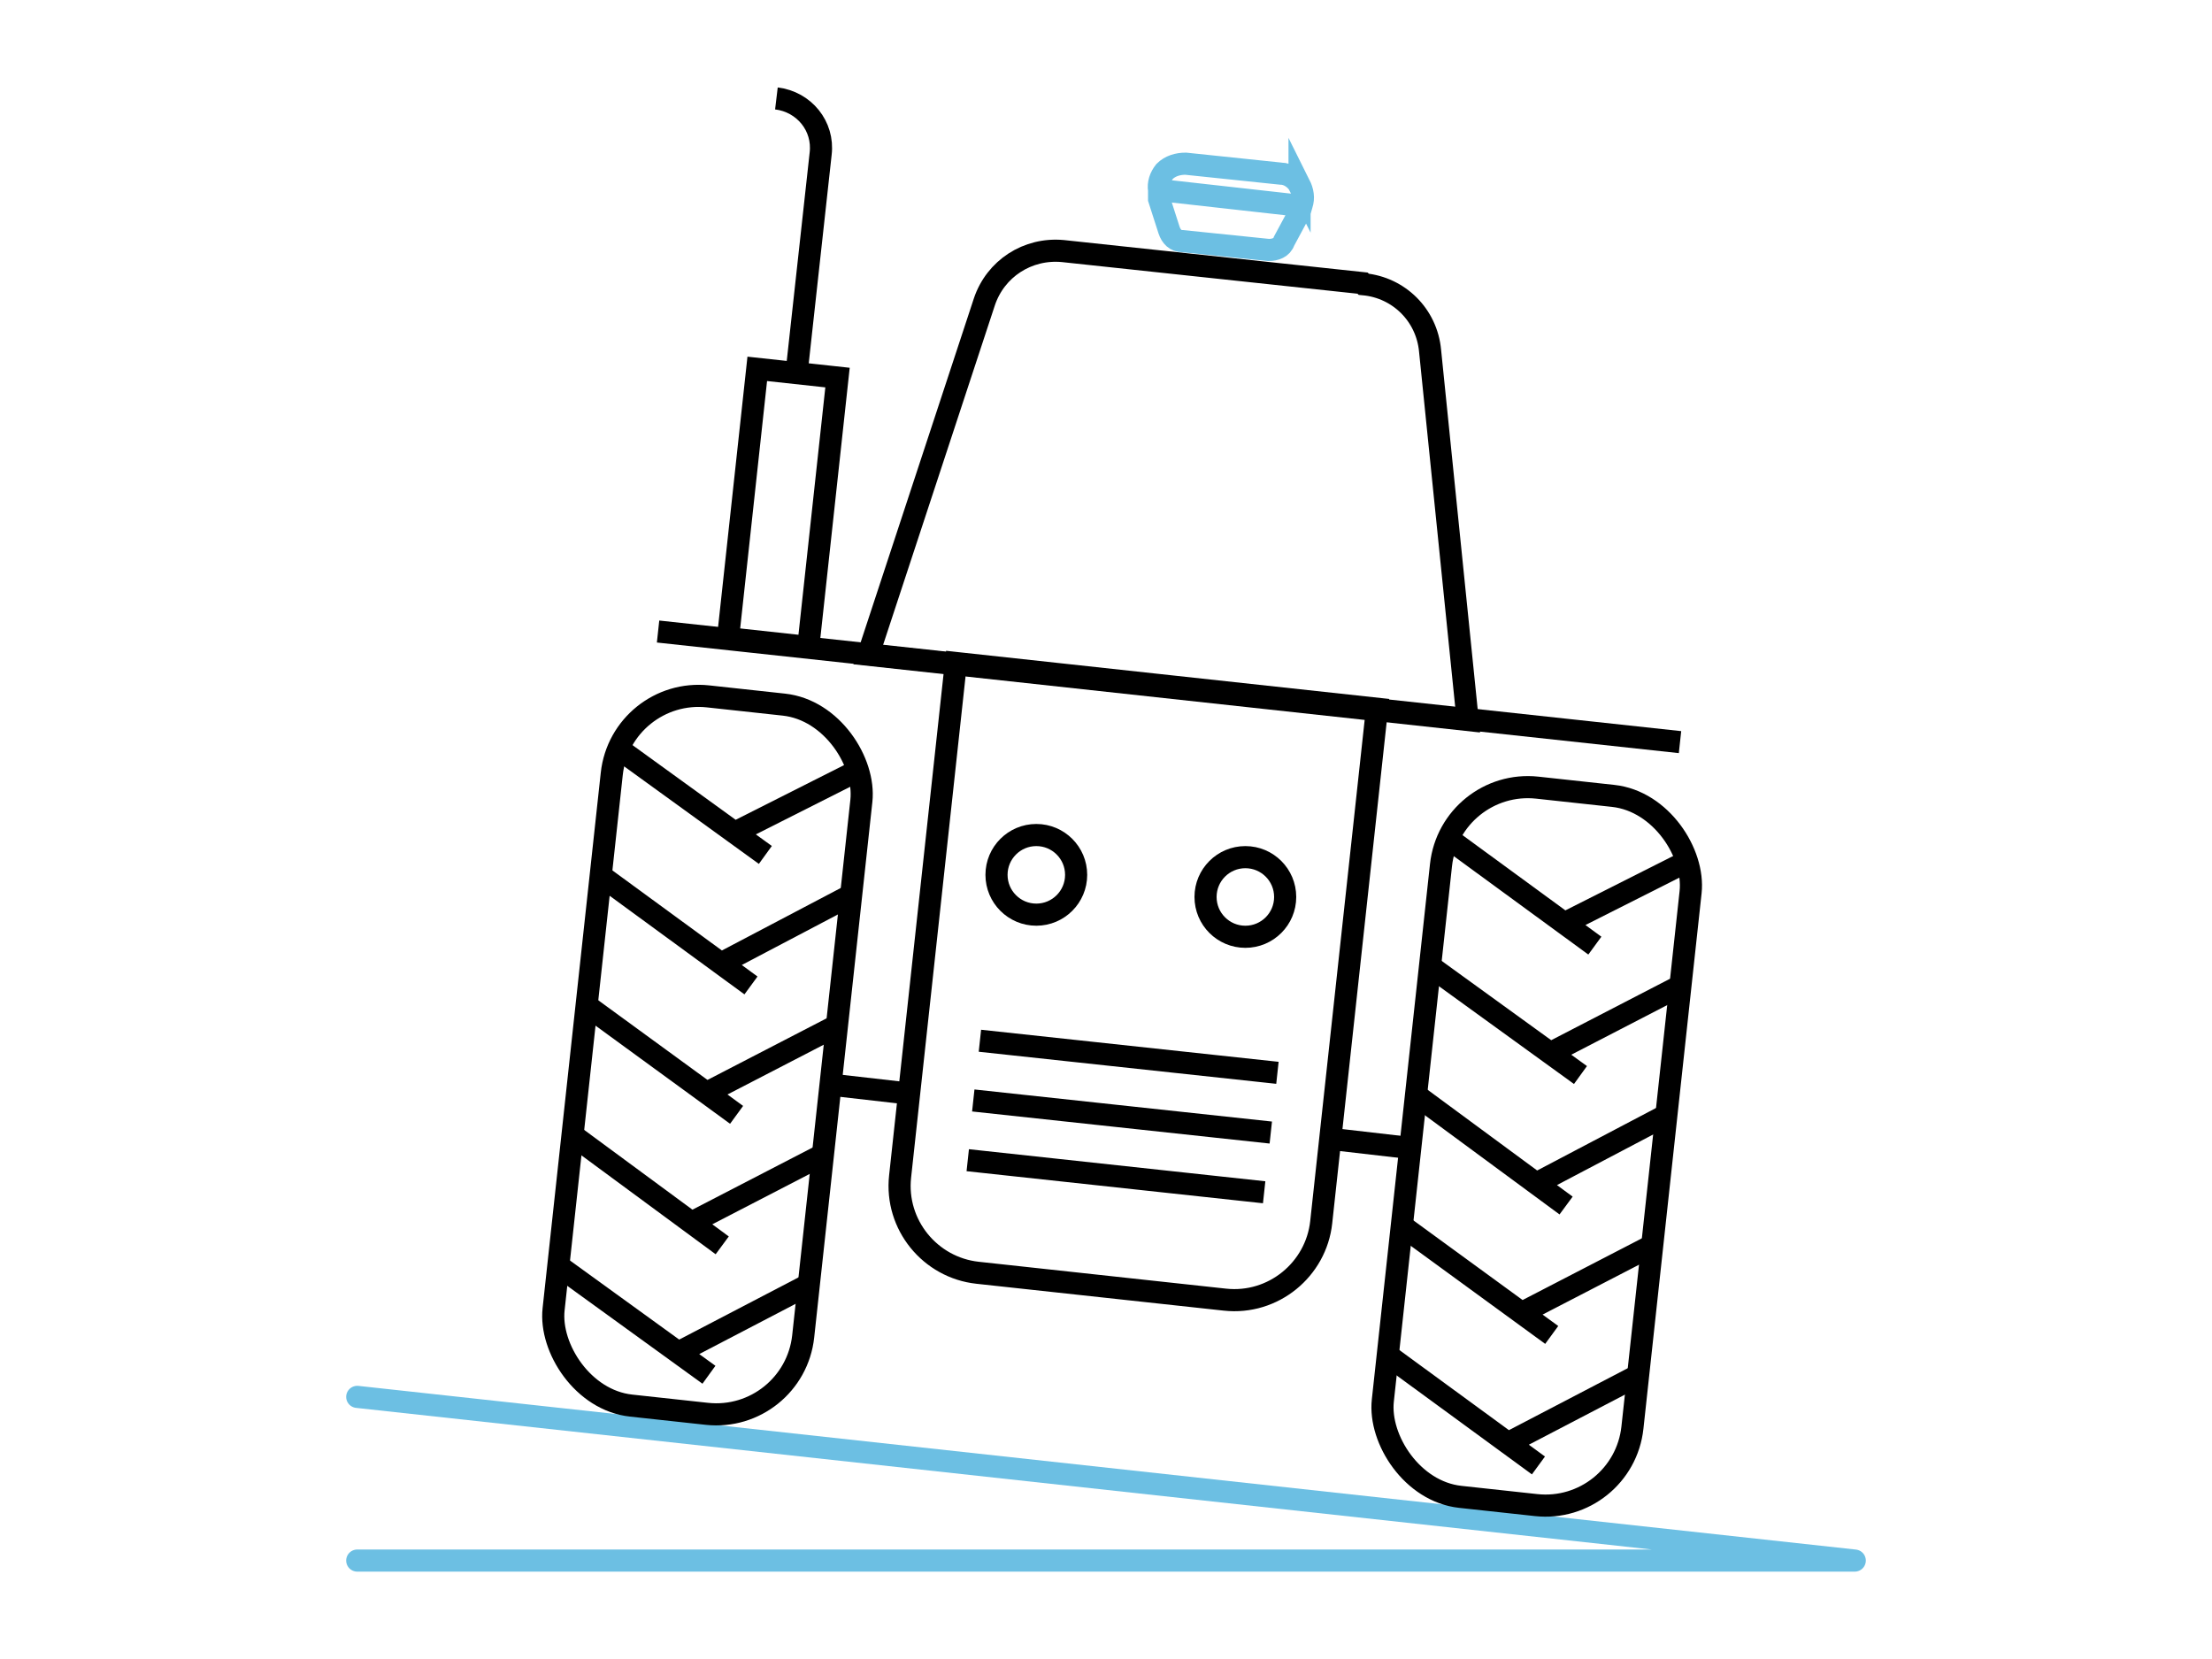
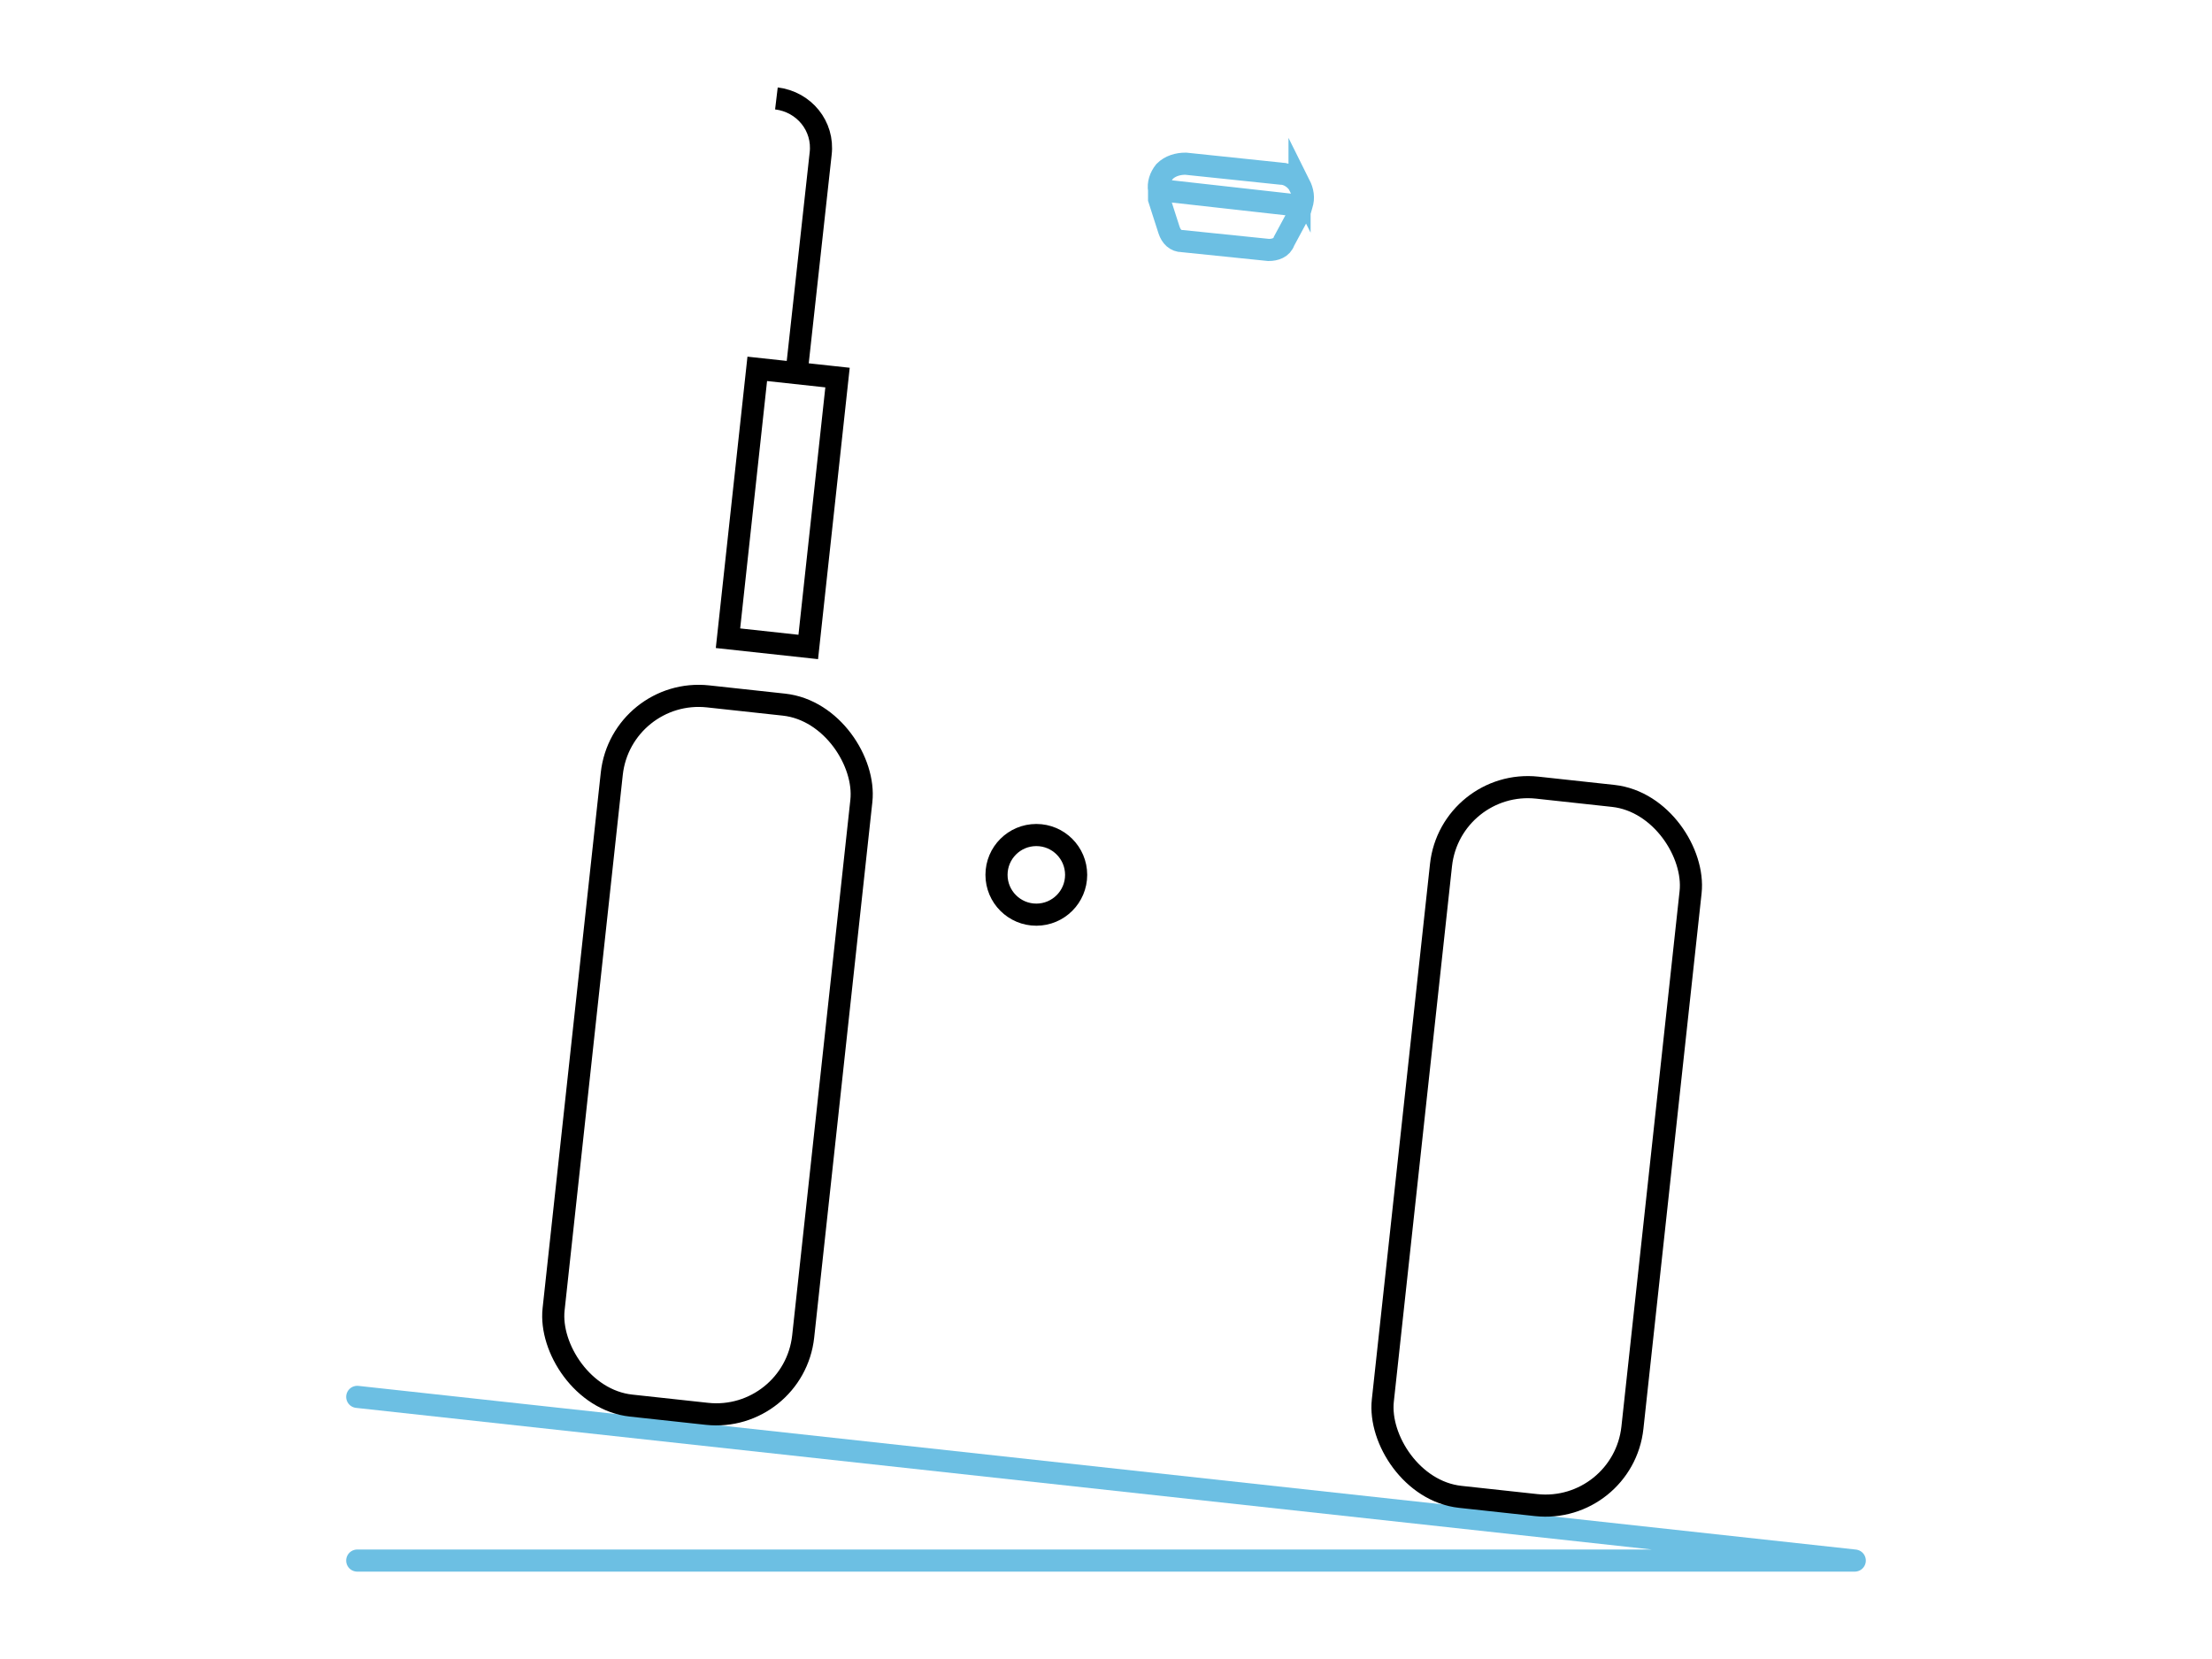
<svg xmlns="http://www.w3.org/2000/svg" id="Capa_1" data-name="Capa 1" viewBox="0 0 200 150">
  <defs>
    <style>.cls-2,.cls-3{stroke:#6cbfe3;fill:none;stroke-width:2px;stroke-miterlimit:10}.cls-3{stroke:#000}</style>
  </defs>
  <path fill="none" stroke="#6cbfe3" stroke-linecap="round" stroke-linejoin="round" stroke-width="2" d="m32.3 126.3 135.4 14.8H32.3" />
  <rect width="22.7" height="64.5" x="52.6" y="63.2" class="cls-3" rx="7.9" ry="7.9" transform="rotate(6.2 64.436 95.585)" />
-   <path d="m123.2 25.6-27.1-2.9c-3.2-.3-6.1 1.6-7.1 4.6L78.5 59.2l54.2 5.9-3.4-33.4c-.3-3.2-2.8-5.7-6-6ZM69.2 77.3l-13.4-9.7M66.6 75.2l10.9-5.5M67.9 89.1l-13.4-9.8M65.4 87 77 80.9M66.6 100.8l-13.3-9.7M64.1 98.7l11.6-6M65.3 112.6 52 102.8M62.8 110.4l11.6-6M64.1 124.3l-13.4-9.7M61.5 122.2l11.7-6.1" class="cls-3" />
  <rect width="22.7" height="64.5" x="127.6" y="71.4" class="cls-3" rx="7.9" ry="7.9" transform="rotate(6.2 138.944 103.587)" />
-   <path d="m144.2 85.5-13.4-9.8M141.6 83.4l10.9-5.5M142.9 97.2l-13.4-9.7M140.4 95.1l11.6-6M141.6 109l-13.3-9.8M139.1 106.9l11.6-6.1M140.3 120.7 127 111M137.8 118.6l11.6-6M139.1 132.5l-13.4-9.8M136.5 130.4l11.7-6.1M59.5 57.1l92.4 10M74.5 98l7.9.9M119.7 102.9l7.8.9M86.526 59.956l37.977 4.125-5.044 46.427c-.464 4.275-4.332 7.476-8.707 7l-22.368-2.43c-4.275-.463-7.476-4.332-7-8.706l5.043-46.427ZM88.6 94.1l26.9 2.9M88 99.5l26.9 2.9M87.5 104.9l26.8 2.9" class="cls-3" />
-   <circle cx="112.6" cy="81.1" r="3.6" class="cls-3" />
  <circle cx="93.7" cy="79.1" r="3.6" class="cls-3" />
  <path d="M70.2 8.9c2.5.3 4.3 2.5 4 5L72.1 33M68.468 33.35l7.257.788-2.646 24.357-7.257-.789z" class="cls-3" />
  <path d="M117.5 16.8c-.3-.6-1-1.1-1.7-1.1l-8.6-.9c-.7 0-1.4.2-1.9.7-.4.5-.6 1.1-.5 1.7v.8l.9 2.8c.2.6.6 1 1.2 1l7.8.8c.6 0 1.2-.2 1.4-.8l1.4-2.6.2-.7c.2-.6.1-1.2-.2-1.8ZM105 17.2l12.5 1.4" class="cls-2" />
</svg>